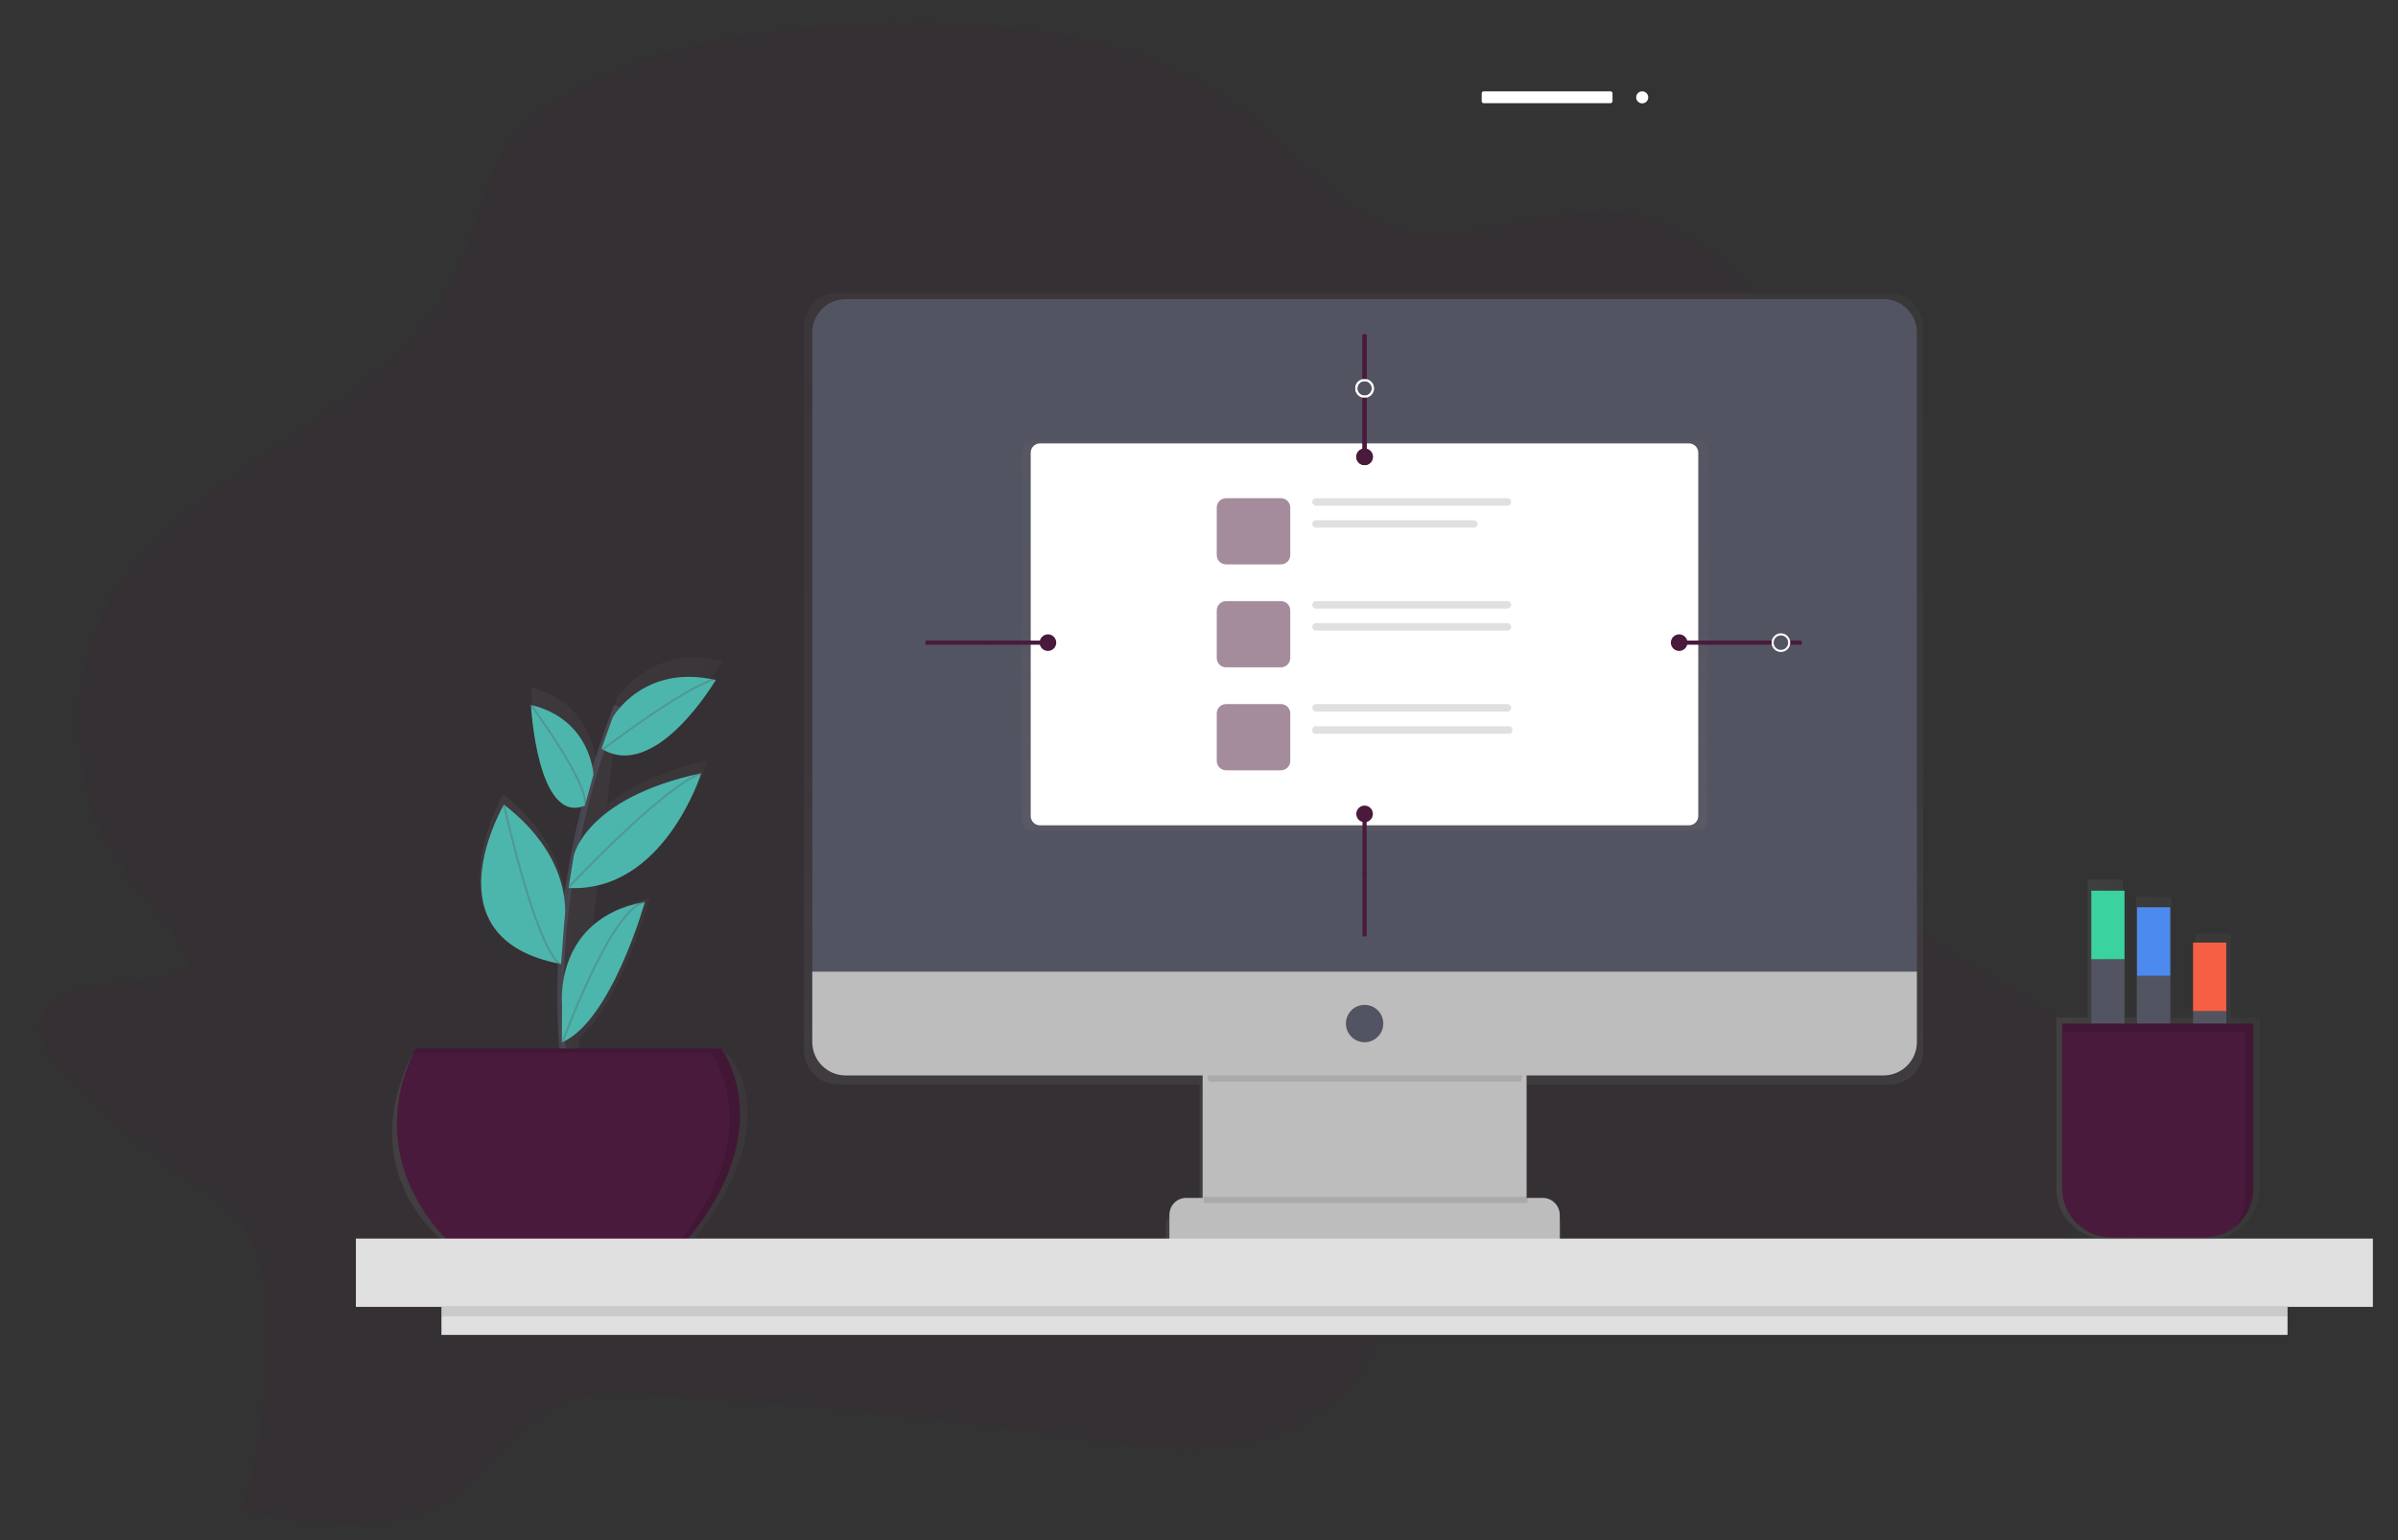
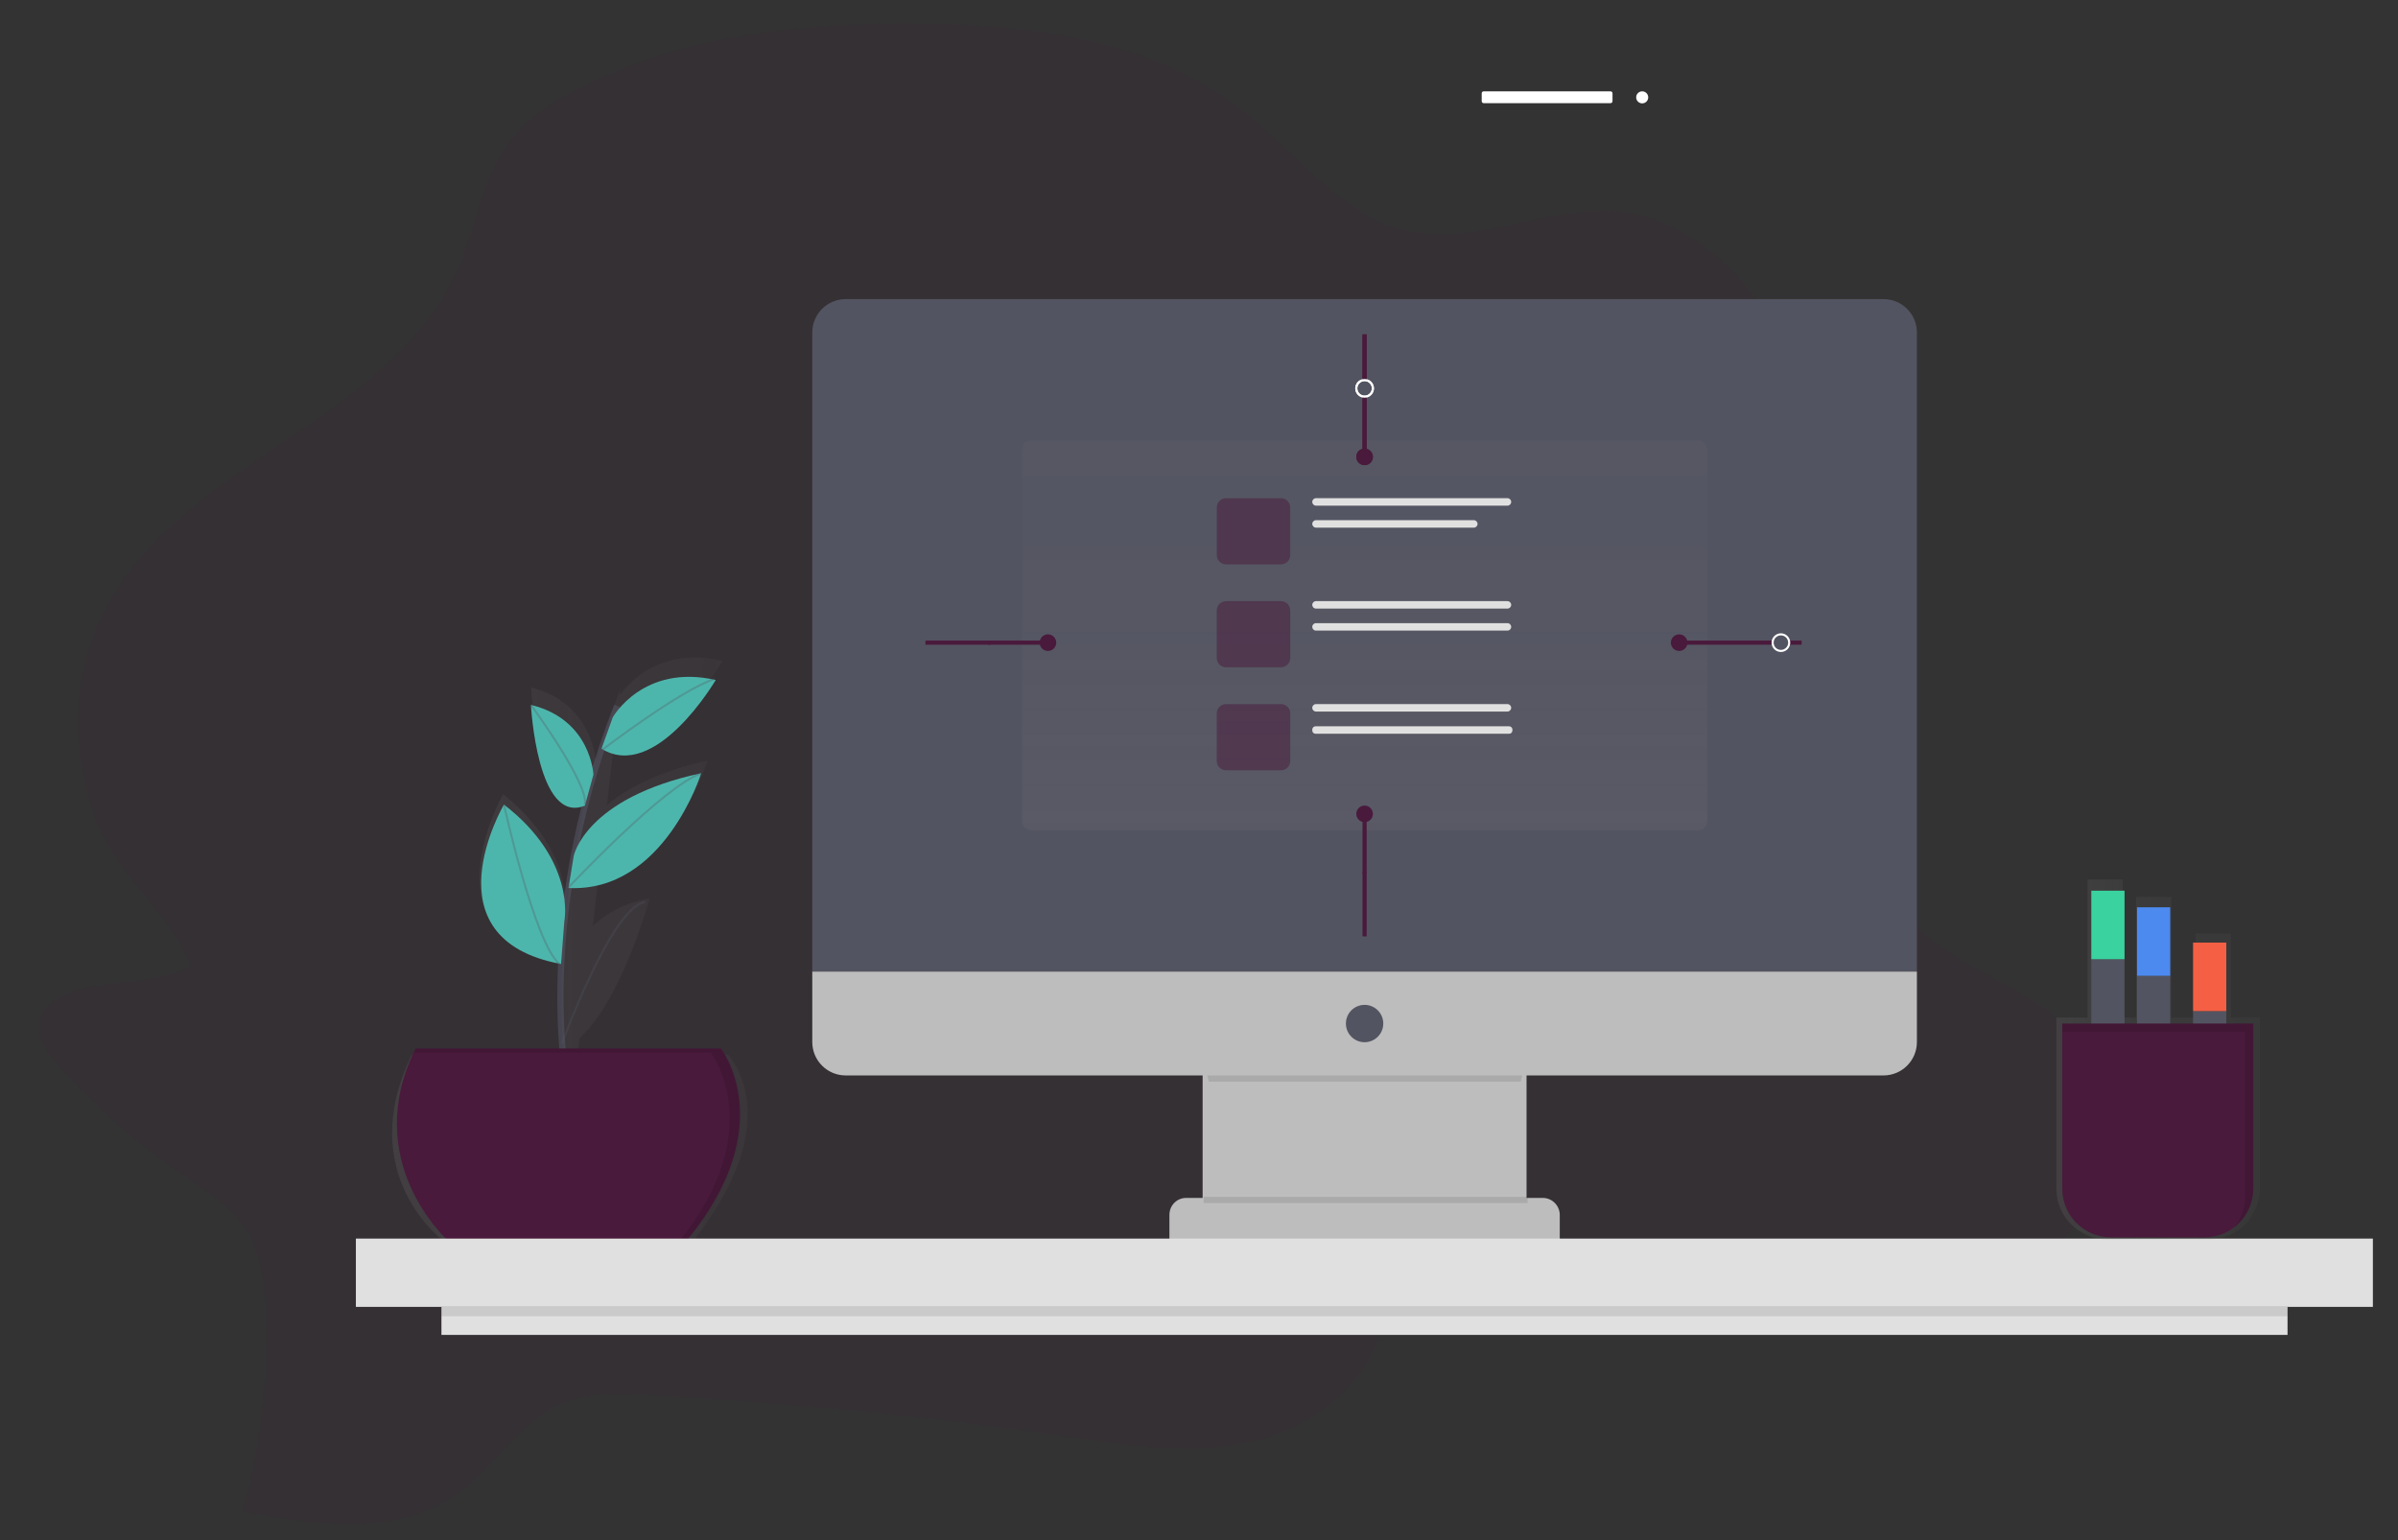
<svg xmlns="http://www.w3.org/2000/svg" version="1.1" id="_x34_8db8ff6-3ea3-48c3-8611-92065ab20915" x="0px" y="0px" viewBox="234.1 26 1154.9 742" style="enable-background:new 234.1 26 1154.9 742;" xml:space="preserve">
  <rect x="234.1" y="26" width="1154.9" height="742" fill="#333333" stroke="none" />
  <style type="text/css">
	.st0{opacity:0.1;fill:#491A3C;enable-background:new    ;}
	.st1{fill:#FFFFFF;}
	.st2{opacity:0.7;}
	.st3{fill:url(#SVGID_1_);}
	.st4{fill:#BDBDBD;}
	.st5{opacity:0.1;}
	.st6{fill:#535461;}
	.st7{opacity:0.5;}
	.st8{fill:url(#SVGID_2_);}
	.st9{fill:#491A3C;}
	.st10{fill:#E0E0E0;}
	.st11{fill:none;stroke:#491A3C;stroke-width:2;stroke-miterlimit:10;}
	.st12{fill:none;stroke:#FFFFFF;stroke-miterlimit:10;}
	.st13{fill:url(#SVGID_3_);}
	.st14{opacity:0.6;fill:none;stroke:#535461;stroke-width:3;stroke-miterlimit:10;enable-background:new    ;}
	.st15{fill:#4DB6AC;}
	.st16{opacity:0.3;fill:none;stroke:#535461;stroke-miterlimit:10;enable-background:new    ;}
	.st17{opacity:0.1;enable-background:new    ;}
	.st18{fill:url(#SVGID_4_);}
	.st19{fill:#3AD29F;}
	.st20{fill:#4D8AF0;}
	.st21{fill:#F55F44;}
</style>
  <path class="st0" d="M279.7,500.9c-12,2-27.1,7.5-26.9,20.5c0.1,6.6,4.4,12.2,8.7,17c18.1,20.6,38.7,38.8,61.3,54.2  c10.8,7.3,22.4,14.3,29.6,25.7s9,25.8,9.6,39.5c1.4,32.5-2.4,65-11.3,96.3c35.2,6.7,74.5,12.6,103.9-8.6  c17.6-12.7,29.5-34,49.1-42.8c13.1-5.9,27.9-5.4,42.2-4.6c67.5,3.6,134.8,10.2,202,20c28.1,4.1,56.8,8.7,84.6,3.4  s55.2-22.6,65.5-50.6c1.6-4.3,3-9.1,6.5-11.7c3.2-2.3,7.4-2.3,11.3-2.1l235.1,8.1c12.9,0.4,26.2,0.8,38-4.5  c11.4-5.1,20.2-15,28.7-24.7c19.3-22.1,40.2-49.2,34.5-79.1c-4.6-24-24.9-40.8-45.1-52.5s-42.4-21.3-57.2-40.1  c-22.6-28.6-21.7-69.5-23.1-106.5c-1.3-33.6-5.4-67-12.3-99.8c-6.1-28.9-14.6-57.8-30.5-82.2s-40.2-43.9-67.8-47.5  c-35.9-4.7-72.1,17.7-107.2,8.2c-29.7-8-50.1-36.4-74.8-56.1c-43.7-35-101.1-42.3-155.3-43c-57.5-0.7-116.5,5.1-167.8,32.1  c-11.7,6.2-23.2,13.7-31.4,24.6C467,110.5,464,133,455.8,152.6c-32.8,78.8-139.7,95.8-174.4,173.8c-12.3,27.7-12.2,59.9-3.2,89  c9.6,31.3,36.8,48.5,47.6,75.8C314.3,498.7,293.7,498.6,279.7,500.9z" />
  <title>organize photos</title>
  <circle class="st1" cx="1025" cy="72.9" r="2.9" />
  <path class="st1" d="M1009.7,75.7h-61c-0.6,0-1-0.4-1-1V71c0-0.6,0.4-1,1-1h61c0.6,0,1,0.4,1,1v3.7  C1010.7,75.3,1010.3,75.7,1009.7,75.7z" />
  <title>responsive</title>
  <g class="st2">
    <linearGradient id="SVGID_1_" gradientUnits="userSpaceOnUse" x1="1005.08" y1="833.26" x2="1005.08" y2="364.26" gradientTransform="matrix(1 0 0 1 -114.28 -197.16)">
      <stop offset="0" style="stop-color:#808080;stop-opacity:0.25" />
      <stop offset="0.54" style="stop-color:#808080;stop-opacity:0.12" />
      <stop offset="1" style="stop-color:#808080;stop-opacity:0.1" />
    </linearGradient>
-     <path class="st3" d="M1144,167.1H637.6c-9,0-16.3,7.4-16.3,16.4V532c0,9,7.3,16.4,16.3,16.4h174.2v60.2h-7.9   c-4.6,0-8.3,3.7-8.3,8.3l0,0V629h16.2v7.1h158.1V629H986v-12.1c0-4.6-3.7-8.3-8.3-8.3l0,0h-7.5v-0.5h-0.5v-59.6H1144   c9,0,16.3-7.4,16.3-16.4V183.5C1160.3,174.5,1153,167.1,1144,167.1z" />
  </g>
  <rect x="813.3" y="538.1" class="st4" width="156" height="92" />
  <g class="st5">
    <path d="M816.3,547.1h150.2c1.8-7.9,3.3-13,3.3-13h-157C812.8,534.1,814.4,539.2,816.3,547.1z" />
  </g>
  <path class="st6" d="M641.4,170.1h499.8c8.9,0,16.1,7.2,16.1,16.1v307.9l0,0h-532l0,0V186.2C625.3,177.3,632.5,170.1,641.4,170.1  L641.4,170.1z" />
  <path class="st4" d="M1141.2,544.1H641.4c-8.9,0-16.1-7.2-16.1-16.1v-33.9h532V528C1157.3,536.9,1150.1,544.1,1141.2,544.1z" />
  <circle class="st6" cx="891.3" cy="519.1" r="9" />
  <path class="st4" d="M805.4,603.1h171.7c4.5,0,8.2,3.7,8.2,8.2v11.8l0,0h-188l0,0v-11.8C797.3,606.7,800.9,603.1,805.4,603.1  L805.4,603.1z" />
  <g class="st7">
    <linearGradient id="SVGID_2_" gradientUnits="userSpaceOnUse" x1="891.3" y1="424.16" x2="891.3" y2="236.36" gradientTransform="matrix(1 0 0 1 0 1.84)">
      <stop offset="0" style="stop-color:#808080;stop-opacity:0.25" />
      <stop offset="0.54" style="stop-color:#808080;stop-opacity:0.12" />
      <stop offset="1" style="stop-color:#808080;stop-opacity:0.1" />
    </linearGradient>
    <path class="st8" d="M730.8,238.2h321c2.5,0,4.5,2,4.5,4.5v178.8c0,2.5-2,4.5-4.5,4.5h-321c-2.5,0-4.5-2-4.5-4.5V242.7   C726.3,240.2,728.3,238.2,730.8,238.2z" />
  </g>
-   <path class="st1" d="M735,239.6h312.5c2.5,0,4.5,2,4.5,4.5v175c0,2.5-2,4.5-4.5,4.5H735c-2.5,0-4.5-2-4.5-4.5v-175  C730.5,241.6,732.5,239.6,735,239.6z" />
  <g class="st7">
    <path class="st9" d="M824.6,266H851c2.5,0,4.5,2,4.5,4.5v22.9c0,2.5-2,4.5-4.5,4.5h-26.4c-2.5,0-4.5-2-4.5-4.5v-22.9   C820.1,268,822.1,266,824.6,266z" />
  </g>
  <path class="st10" d="M867.9,266h92.2c1,0,1.8,0.8,1.8,1.8l0,0c0,1-0.8,1.8-1.8,1.8h-92.2c-1,0-1.8-0.8-1.8-1.8l0,0  C866.1,266.8,866.9,266,867.9,266z" />
  <path class="st10" d="M867.9,276.6h76c1,0,1.8,0.8,1.8,1.8l0,0c0,1-0.8,1.8-1.8,1.8h-76c-1,0-1.8-0.8-1.8-1.8l0,0  C866.1,277.4,866.9,276.6,867.9,276.6z" />
  <g class="st7">
    <path class="st9" d="M824.6,315.6H851c2.5,0,4.5,2,4.5,4.5V343c0,2.5-2,4.5-4.5,4.5h-26.4c-2.5,0-4.5-2-4.5-4.5v-22.9   C820.1,317.6,822.1,315.6,824.6,315.6z" />
  </g>
  <path class="st10" d="M867.9,315.6h92.2c1,0,1.8,0.8,1.8,1.8l0,0c0,1-0.8,1.8-1.8,1.8h-92.2c-1,0-1.8-0.8-1.8-1.8l0,0  C866.1,316.4,866.9,315.6,867.9,315.6z" />
  <path class="st10" d="M867.9,326.2h92.2c1,0,1.8,0.8,1.8,1.8l0,0c0,1-0.8,1.8-1.8,1.8h-92.2c-1,0-1.8-0.8-1.8-1.8l0,0  C866.1,327,866.9,326.2,867.9,326.2z" />
  <g class="st7">
    <path class="st9" d="M824.6,365.2H851c2.5,0,4.5,2,4.5,4.5v22.9c0,2.5-2,4.5-4.5,4.5h-26.4c-2.5,0-4.5-2-4.5-4.5v-22.9   C820.1,367.2,822.1,365.2,824.6,365.2z" />
  </g>
  <path class="st10" d="M867.9,365.2h92.2c1,0,1.8,0.8,1.8,1.8l0,0c0,1-0.8,1.8-1.8,1.8h-92.2c-1,0-1.8-0.8-1.8-1.8l0,0  C866.1,366,866.9,365.2,867.9,365.2z" />
  <path class="st10" d="M867.7,375.9h93.2c0.9,0,1.6,0.7,1.6,1.6v0.4c0,0.9-0.7,1.6-1.6,1.6h-93.2c-0.9,0-1.6-0.7-1.6-1.6v-0.4  C866.1,376.6,866.8,375.9,867.7,375.9z" />
  <line class="st11" x1="891.3" y1="209.1" x2="891.3" y2="187.1" />
  <line class="st11" x1="891.3" y1="246.1" x2="891.3" y2="217.2" />
  <circle class="st9" cx="891.3" cy="246.1" r="4" />
  <circle class="st12" cx="891.3" cy="213.1" r="4" />
  <line class="st11" x1="891.3" y1="209.1" x2="891.3" y2="187.1" />
  <line class="st11" x1="891.3" y1="246.1" x2="891.3" y2="217.2" />
  <circle class="st9" cx="891.3" cy="246.1" r="4" />
  <circle class="st12" cx="891.3" cy="213.1" r="4" />
  <line class="st11" x1="891.3" y1="446.1" x2="891.3" y2="477.1" />
  <line class="st11" x1="891.3" y1="418.1" x2="891.3" y2="446.9" />
  <circle class="st9" cx="891.3" cy="418.1" r="4" />
  <line class="st11" x1="711.3" y1="335.6" x2="679.8" y2="335.6" />
  <line class="st11" x1="738.8" y1="335.6" x2="709.9" y2="335.6" />
  <circle class="st9" cx="738.8" cy="335.6" r="4" />
  <g class="st5">
    <rect x="813.8" y="602.6" width="156" height="3" />
  </g>
  <g class="st2">
    <linearGradient id="SVGID_3_" gradientUnits="userSpaceOnUse" x1="537.542" y1="680.486" x2="708.53" y2="680.486" gradientTransform="matrix(1 0 0 1 -114.28 -197.16)">
      <stop offset="0" style="stop-color:#808080;stop-opacity:0.25" />
      <stop offset="0.54" style="stop-color:#808080;stop-opacity:0.12" />
      <stop offset="1" style="stop-color:#808080;stop-opacity:0.1" />
    </linearGradient>
    <path class="st13" d="M584.7,534.1h-72.4l1-8.1c20.5-18.4,33.7-67.3,33.7-67.3c-0.3,0-0.6,0.1-0.9,0.2c-12,2.4-20.5,7.4-26.5,13.3   l2.5-21.7c37.8-8.1,52.8-58.1,52.8-58.1c-24.1,5.4-39.2,13.6-48.5,21.5l3.7-31.8c25.6,8.8,52-37.8,52-37.8l-1-0.2l0.5-0.3l-0.8,0.3   c-28.3-6.1-43.4,10.1-48.3,16.8l0.4-3.1c-0.7,2-1.5,4-2.2,5.9l0,0v0.1c-2,5.4-3.8,10.8-5.5,16.1l0,0l0,0c-1.4,4.5-2.8,9-4.1,13.4   v-0.1c0,0-1.2-28.5-31.2-36c0,0,3.1,62.1,26.9,51.9l0,0c-2.2,9-4,17.7-5.6,26.1l0,0c-1,5.5-1.9,10.8-2.6,16l-0.1,0.2l0.1-0.1   l-0.1,0.4l0,0l0,0c-0.7,4.7-1.2,9.3-1.7,13.8c0.5-8.6-1.1-33.5-30.4-56.9c0,0-39,68.5,27.5,82c0.1,0.1,0.3,0.3,0.4,0.4l-0.1-0.3   l0.6,0.1l0.3-3.5c-0.8,14.7-0.7,29.4,0.2,44.1l0,0c0.1,1,0.1,2,0.2,3h-73.2c-27.9,57.8,15.5,89.5,15.5,89.5h120   C614.8,564.7,584.7,534.1,584.7,534.1z M506.7,468.5L506.7,468.5L506.7,468.5z" />
  </g>
  <path class="st14" d="M508.3,556.1c0,0-19-83,23-190" />
  <path class="st9" d="M434.3,531.1h147c0,0,29,37-16,92h-116C449.3,623.1,407.3,585.1,434.3,531.1z" />
  <path class="st15" d="M529.2,371.6c0,0,14.6-26,49.6-18c0,0-28.9,49.3-55,33.1L529.2,371.6z" />
  <path class="st15" d="M519.9,399.2c0,0-1.1-26.6-30.1-33.6c0,0,3,58,26,48.5L519.9,399.2z" />
  <path class="st15" d="M510.4,438.4c0,0,5.4-27.9,61.4-39.9c0,0-17.9,57.6-63.9,55.3L510.4,438.4z" />
  <path class="st15" d="M505.9,469.7c0,0,5.9-29.1-29.1-56.1c0,0-38,64.7,27.5,76.8L505.9,469.7z" />
-   <path class="st15" d="M504.8,509.7c0,0-4.1-41.2,39.9-49.2c0,0-16.1,57.5-40,67.7L504.8,509.7z" />
  <path class="st16" d="M524.3,387.1c0,0,38-29,54-34" />
  <path class="st16" d="M507.8,453.6c0,0,46-49,64-55" />
  <path class="st16" d="M489.8,365.6c0,0,28,38,26,48" />
  <path class="st16" d="M476.8,413.6c0,0,15,68,27,77" />
  <path class="st16" d="M504.8,528.6c0,0,24-66,40-68" />
  <g class="st5">
    <path d="M581.3,531.1h-147c-0.3,0.7-0.6,1.3-1,2h143c0,0,28.3,36.1-14.4,90h3.4C610.3,568.1,581.3,531.1,581.3,531.1z" />
  </g>
  <rect x="405.5" y="622.7" class="st10" width="971.4" height="32.9" />
  <rect x="446.7" y="655.6" class="st10" width="889.1" height="13.5" />
  <rect x="446.7" y="655.6" class="st17" width="889.1" height="4.5" />
  <line class="st11" x1="1095.8" y1="335.6" x2="1101.8" y2="335.6" />
  <line class="st11" x1="1042.8" y1="335.6" x2="1087.6" y2="335.6" />
  <circle class="st9" cx="1042.8" cy="335.6" r="4" />
  <circle class="st12" cx="1091.8" cy="335.6" r="4" />
  <g class="st2">
    <linearGradient id="SVGID_4_" gradientUnits="userSpaceOnUse" x1="1338.54" y1="733.61" x2="1436.44" y2="733.61" gradientTransform="matrix(1 0 0 1 -114.28 -197.16)">
      <stop offset="0" style="stop-color:#808080;stop-opacity:0.25" />
      <stop offset="0.54" style="stop-color:#808080;stop-opacity:0.12" />
      <stop offset="1" style="stop-color:#808080;stop-opacity:0.1" />
    </linearGradient>
    <path class="st18" d="M1318.3,612l0.1-0.2c0.2-0.3,0.4-0.7,0.6-1l0.1-0.2c0.2-0.3,0.4-0.7,0.6-1l0.1-0.2c0.2-0.4,0.4-0.8,0.6-1.2   l0,0c0.4-0.8,0.7-1.7,0.9-2.5l0.1-0.3c0.1-0.3,0.2-0.6,0.3-0.9l0.1-0.4c0.1-0.3,0.1-0.6,0.2-0.8c0-0.2,0.1-0.3,0.1-0.5   s0.1-0.6,0.1-0.8c0-0.3,0-0.3,0.1-0.5s0.1-0.6,0.1-0.9c0-0.1,0-0.3,0-0.4c0-0.4,0-0.9,0-1.4v-82.6h-13.8v-40.5h-17v40.5h-11.7   v-58.1h-17v58.1h-6.4v-66.5h-17v66.5h-15v82.6c0,13.5,11.2,24.4,25,24.4h48c8,0,15.5-3.7,20.2-10.1l0,0   C1317.7,612.7,1318,612.3,1318.3,612z" />
  </g>
  <rect x="1241.3" y="488.1" class="st6" width="16" height="100" />
  <rect x="1241.3" y="455.1" class="st19" width="16" height="33" />
  <rect x="1263.3" y="496.1" class="st6" width="16" height="100" />
  <rect x="1263.3" y="463.1" class="st20" width="16" height="33" />
  <rect x="1290.3" y="513.1" class="st6" width="16" height="100" />
  <rect x="1290.3" y="480.1" class="st21" width="16" height="33" />
  <path class="st9" d="M1227.3,519.1h92l0,0v79.5c0,13-10.5,23.5-23.5,23.5h-45c-13,0-23.5-10.5-23.5-23.5V519.1L1227.3,519.1z" />
  <g class="st5">
    <path d="M1227.3,519.1v4h88v79.5c0,5.3-1.8,10.4-5,14.5c5.7-4.4,9-11.3,9-18.5v-79.5L1227.3,519.1L1227.3,519.1z" />
  </g>
</svg>